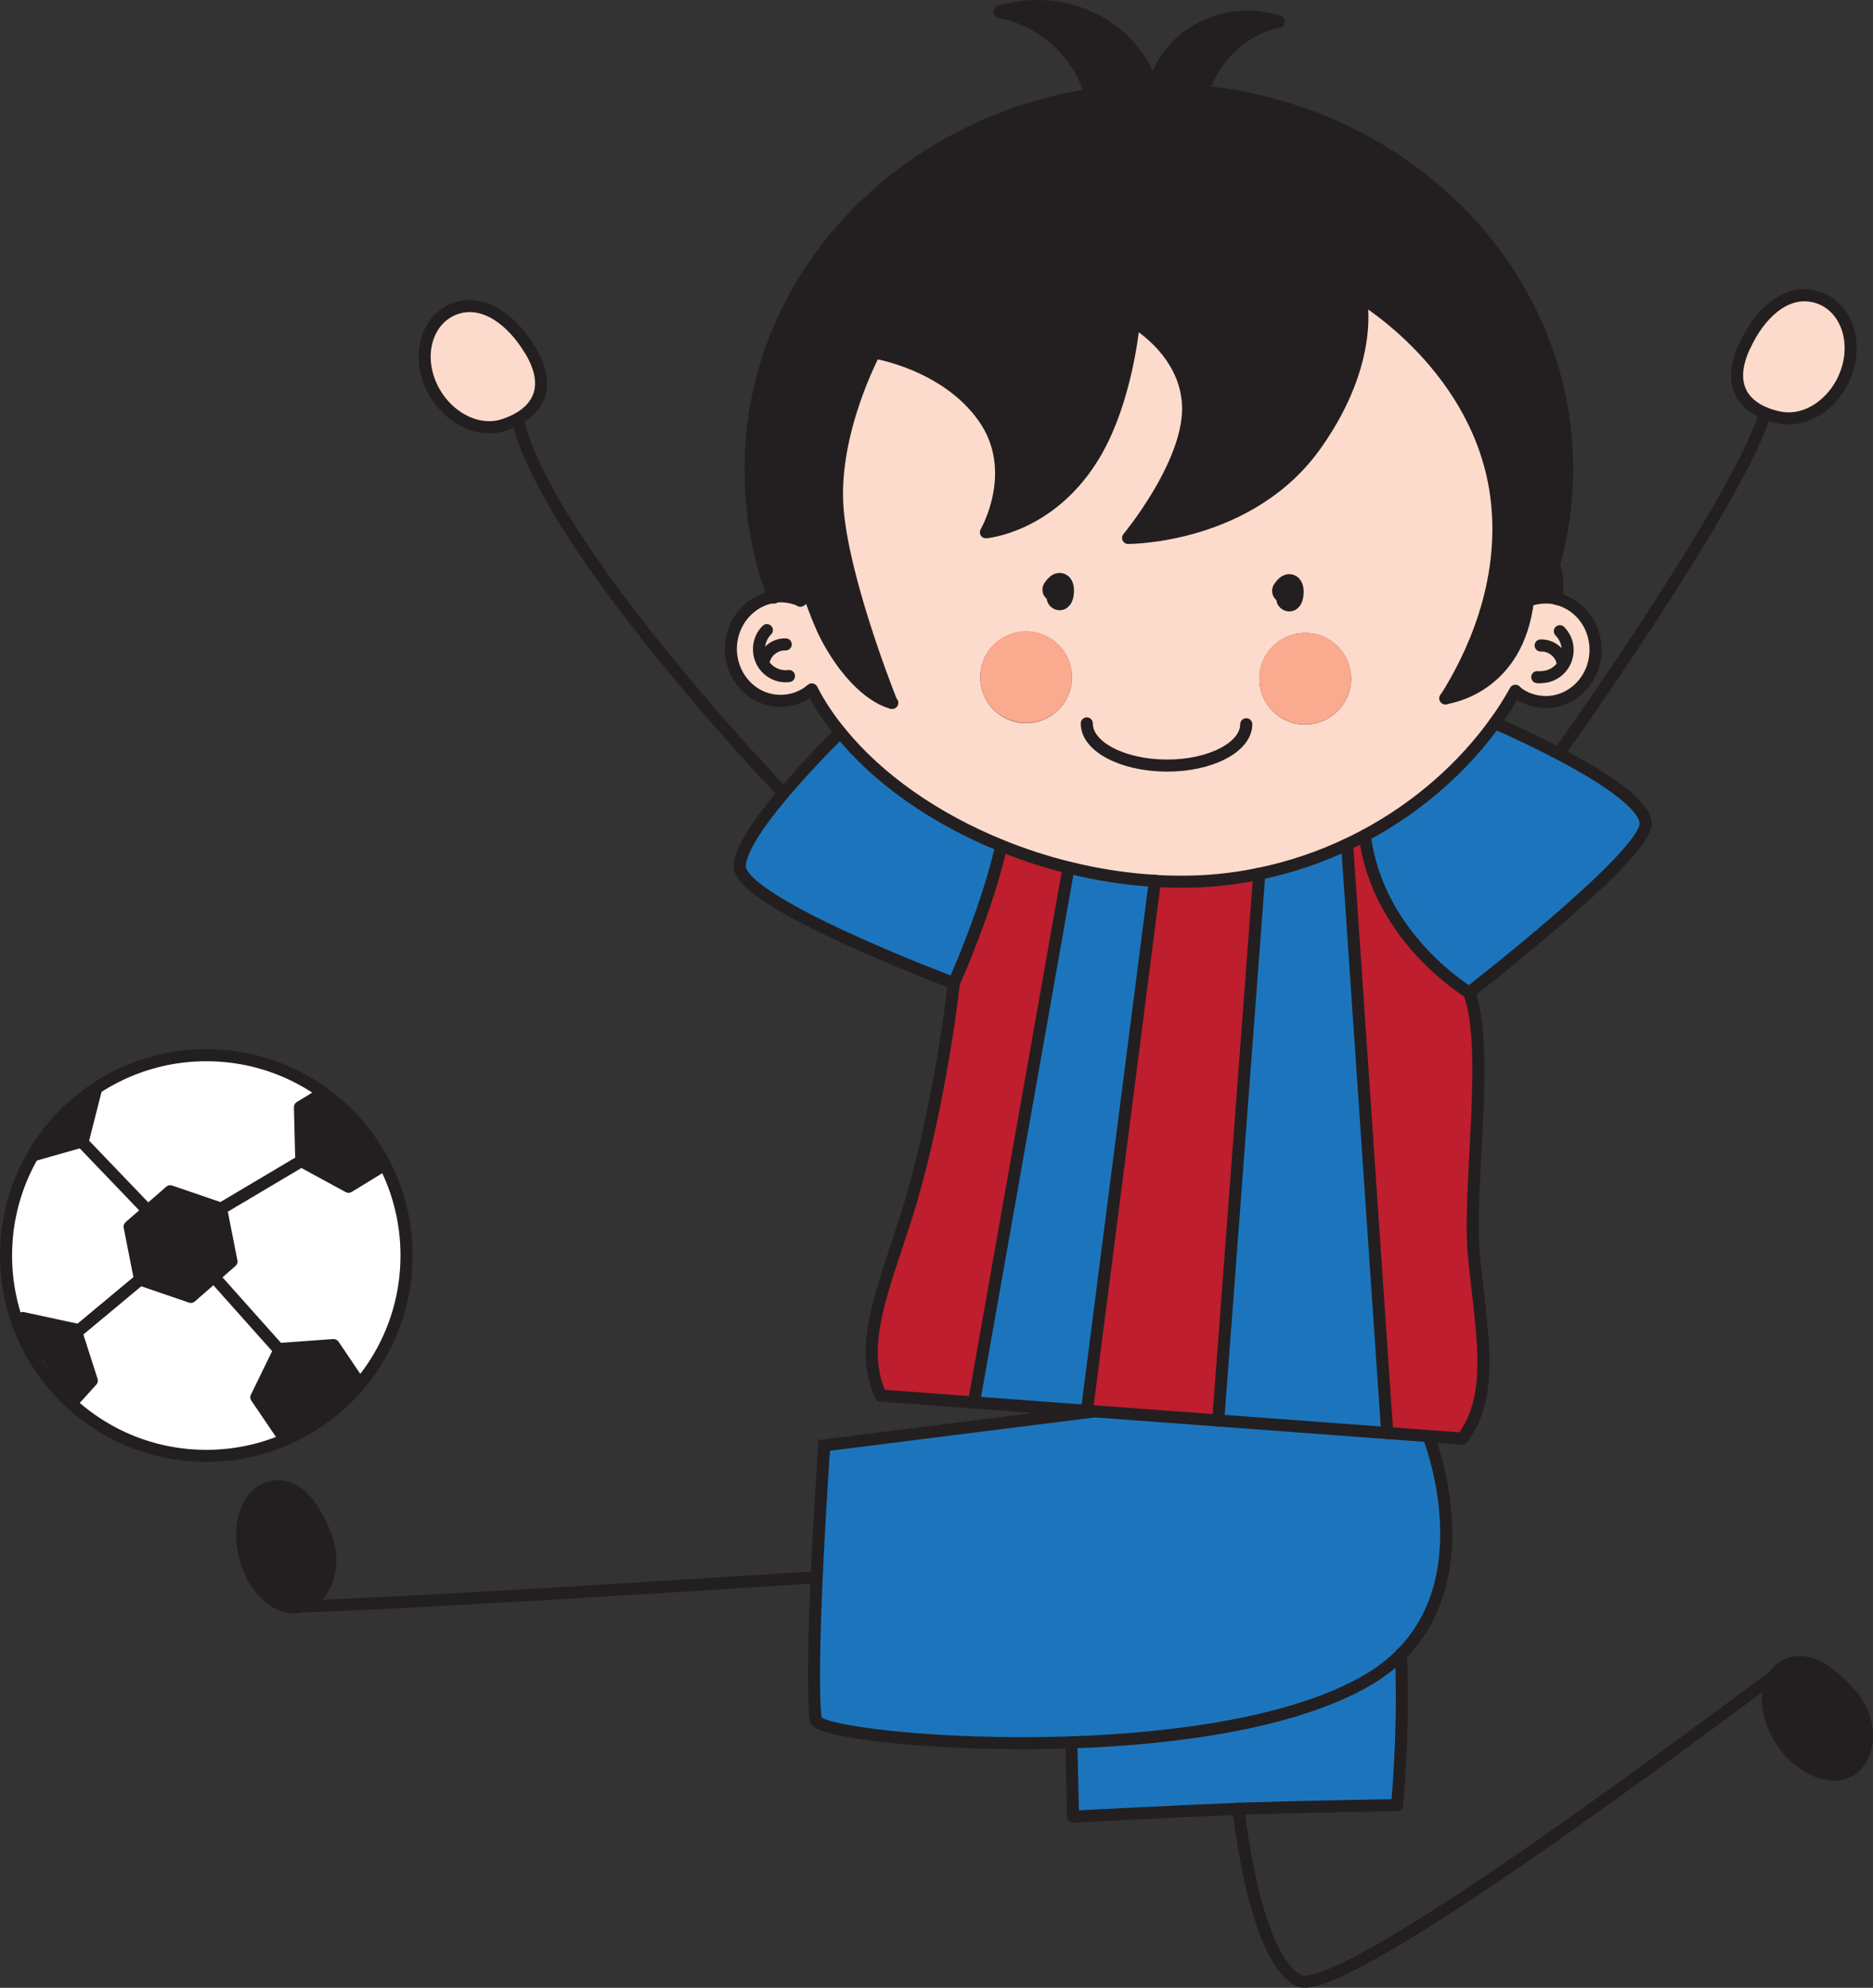
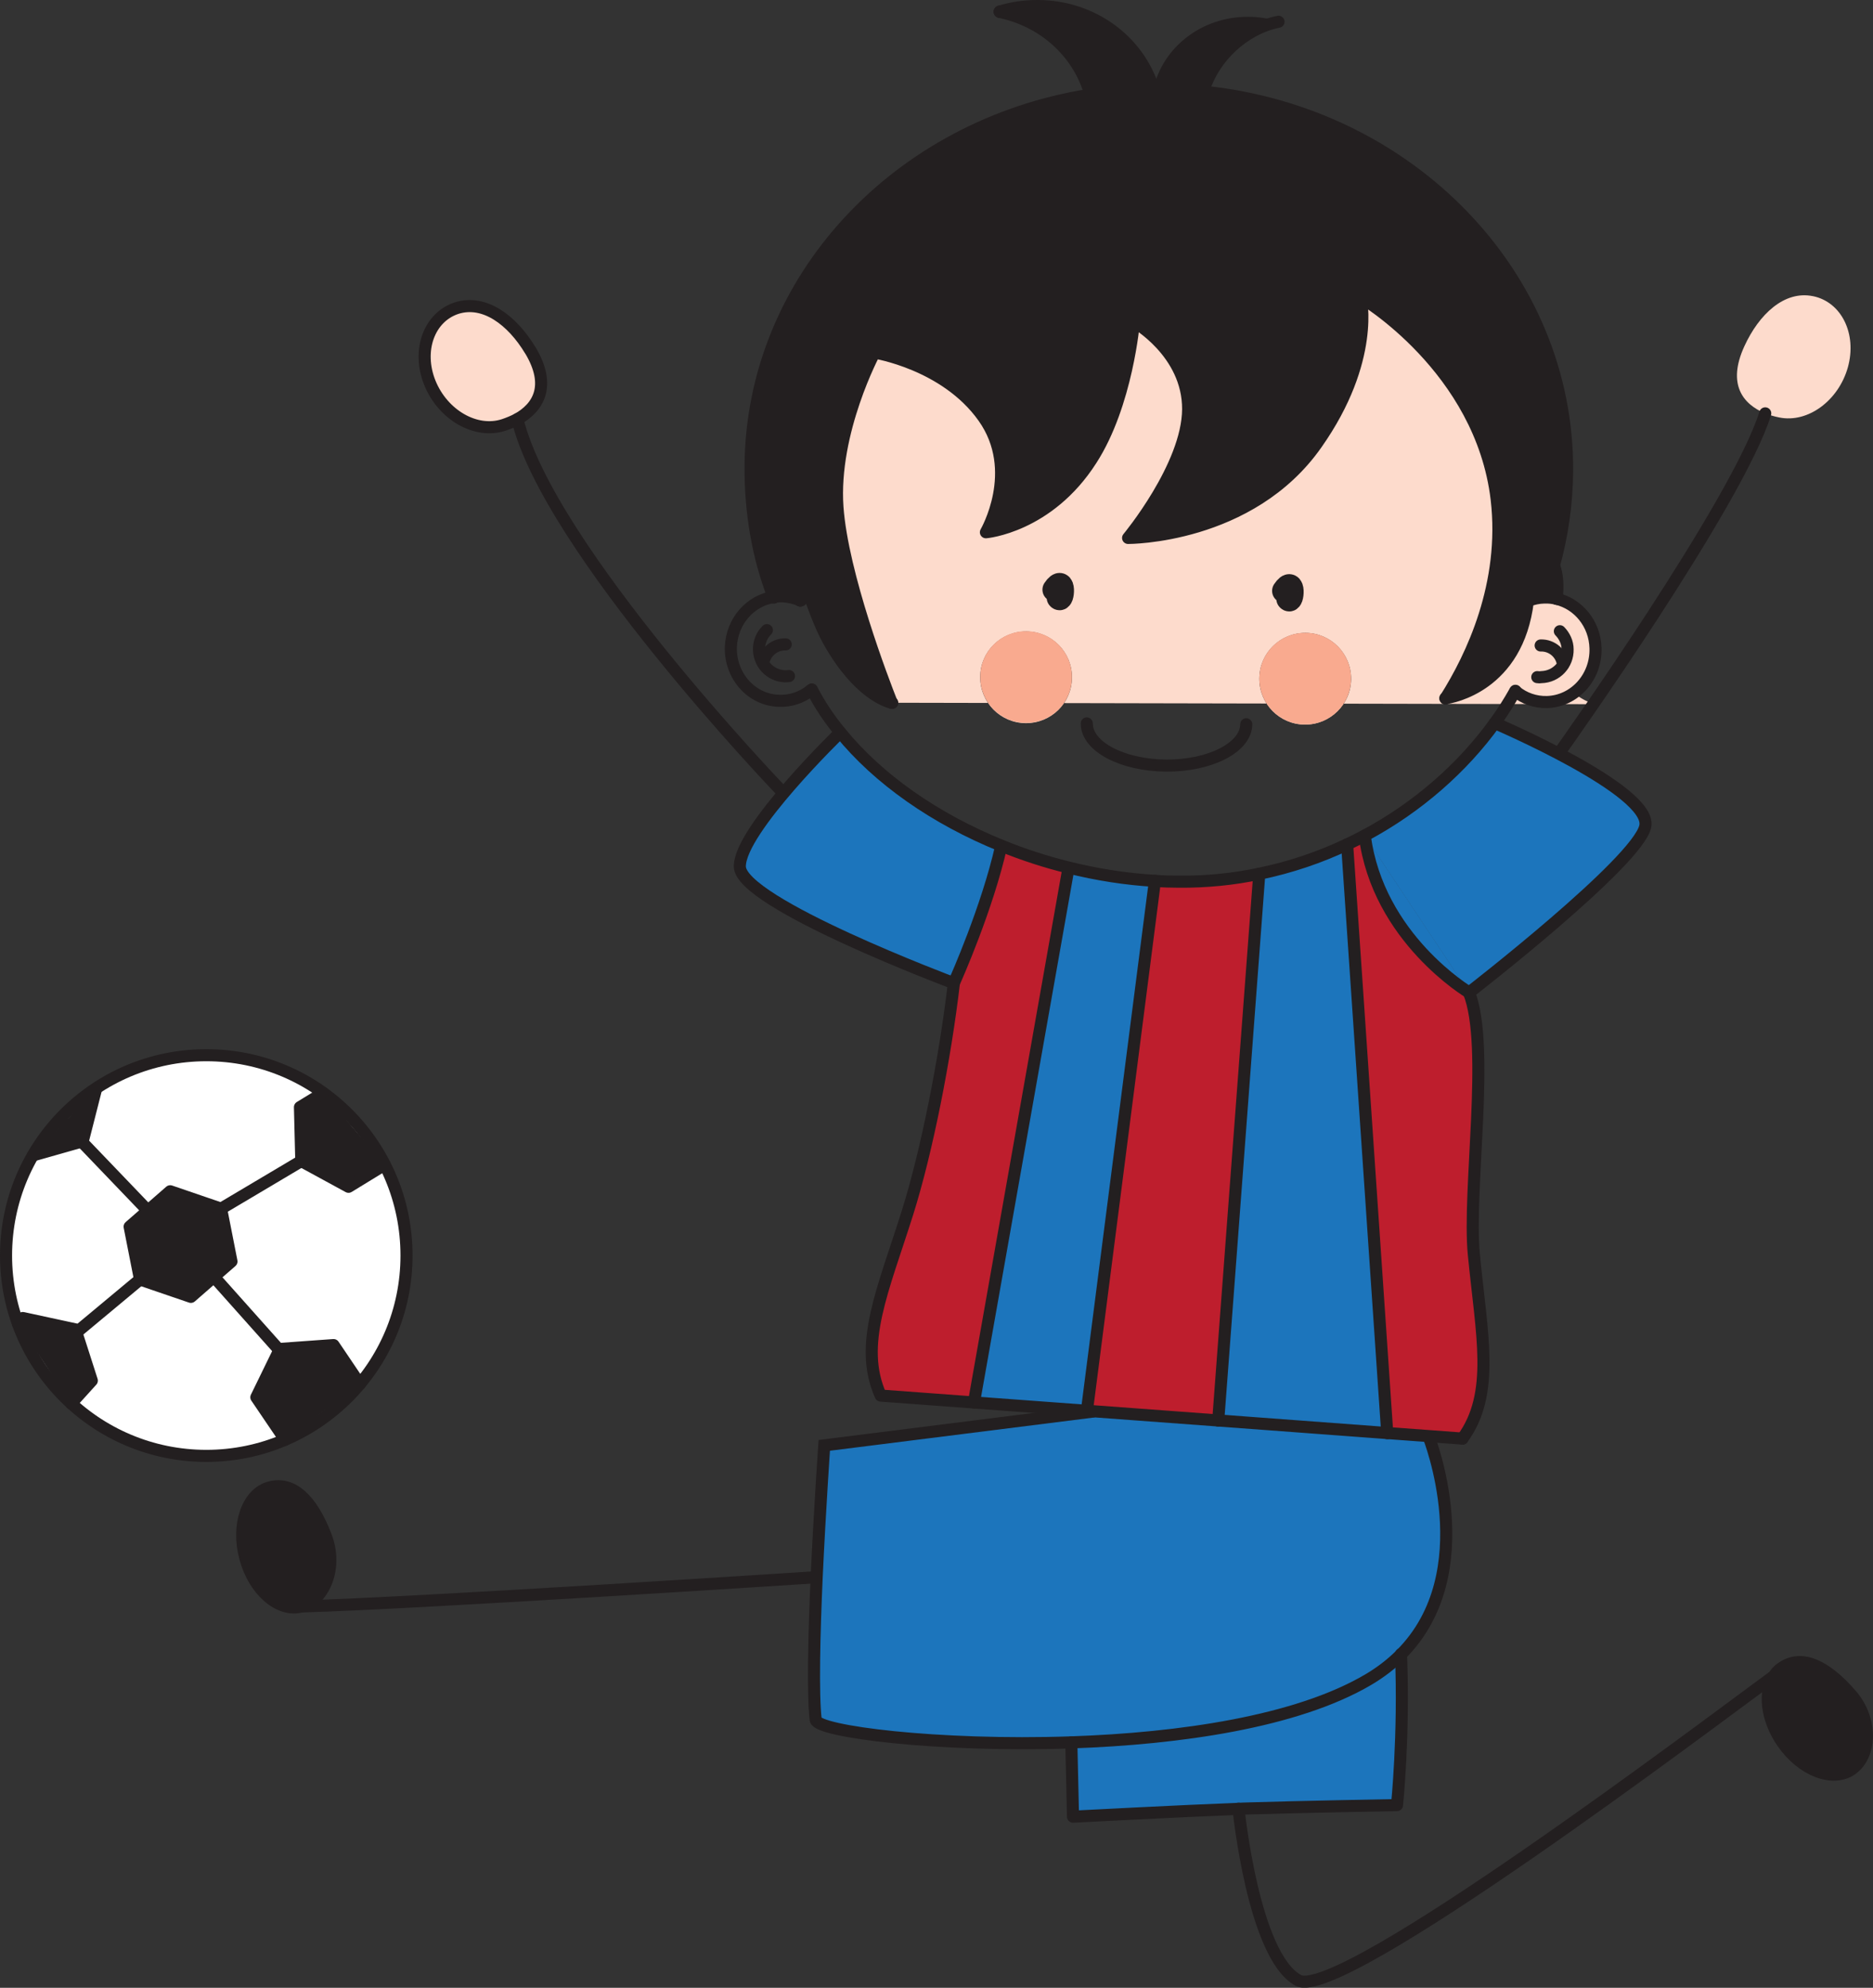
<svg xmlns="http://www.w3.org/2000/svg" id="Layer_2" viewBox="0 0 155.04 164.51">
  <rect x="0" y="0" width="155.04" height="164.51" fill="#333333" stroke="none" />
  <defs>
    <style>.cls-1{stroke-miterlimit:10;}.cls-1,.cls-2,.cls-3,.cls-4,.cls-5{stroke:#231f20;}.cls-1,.cls-2,.cls-4{fill:none;}.cls-2,.cls-3,.cls-4,.cls-5{stroke-linecap:round;stroke-linejoin:round;}.cls-6,.cls-5{fill:#fff;}.cls-7{fill:#be1e2d;}.cls-8{fill:#f9aa8f;}.cls-3,.cls-9{fill:#231f20;}.cls-4{stroke-width:2px;}.cls-10{fill:#fddbcc;}.cls-11{fill:#1c75bc;}</style>
  </defs>
  <g id="Capa_1">
    <path class="cls-9" d="m146.83,138.72c.16-.27.38-.5.65-.68,1.58-1.09,3.56-.29,5.74,2.23,1.84,2.13,1.63,5.07.05,6.16-1.57,1.09-4.15.09-5.74-2.23-1.33-1.93-1.57-4.16-.7-5.49Z" />
    <path class="cls-10" d="m150.07,24.51c2.36.48,3.66,3.12,2.89,5.89-.78,2.77-3.32,4.63-5.68,4.15-.4-.08-.78-.19-1.16-.34-1.85-.75-3.17-2.41-1.73-5.55,1.21-2.65,3.31-4.63,5.67-4.15Z" />
    <path class="cls-11" d="m123.73,59.84s13.1,5.59,12.46,8.55c-.64,2.96-14.59,13.76-14.59,13.76l-8.64-12.99c4.45-2.38,8.13-5.67,10.76-9.31Z" />
-     <path class="cls-10" d="m73.81,58.16c-.7-1.75-4.09-10.6-4.49-16.18-.44-6.26,3.07-12.79,3.07-12.79,0,0,5.87.9,9.02,5.35,3.16,4.44.2,9.52.2,9.52,0,0,5.15-.44,8.72-6,2.96-4.59,3.53-11.42,3.53-11.42,0,0,4.51,2.52,4.49,7.24-.03,4.71-4.97,10.65-4.97,10.65,0,0,10.11.05,15.59-7.78,4.91-6.97,3.66-12.13,3.66-12.13,0,0,9.97,5.83,11.26,16.71.82,7.02-2.06,13.05-4.22,16.45.47-.07,5.95-.98,6.8-8.04h0v-.02c.42-.17.87-.27,1.36-.28.36,0,.71.03,1.03.11,1.79.43,3.15,2.09,3.21,4.09.07,2.39-1.73,4.38-4,4.45-.98.03-1.9-.31-2.62-.89h0s-.02,0-.02,0h0c-.5.89-1.06,1.78-1.69,2.64-2.63,3.64-6.32,6.94-10.76,9.31-.48.25-.96.5-1.46.73-2.25,1.07-4.69,1.9-7.26,2.43-2.13.45-4.37.68-6.68.66-.65,0-1.31-.02-1.96-.07-2.42-.14-4.82-.52-7.15-1.1-1.92-.47-3.78-1.08-5.57-1.81-5.46-2.21-10.2-5.51-13.34-9.39-.94-1.13-1.72-2.32-2.35-3.54l-.1.08c-.73.57-1.64.89-2.62.85-2.28-.07-4.06-2.09-3.97-4.48.09-2.11,1.6-3.81,3.53-4.11.25-.05.51-.07.77-.06.51.03.98.14,1.44.34-.27-2.07-.24-3.65-.24-3.65,0,0,1.26,4.64,2.58,6.99,2.42,4.33,4.86,5.05,5.22,5.12Zm38.03-1.96c.01-2.1-1.68-3.81-3.77-3.82-2.1-.01-3.81,1.67-3.83,3.77-.01,2.1,1.68,3.81,3.77,3.82,2.09.01,3.81-1.67,3.83-3.77Zm-26.93,3.65c2.1.01,3.81-1.67,3.82-3.77.02-2.1-1.67-3.81-3.78-3.82-2.09-.01-3.81,1.67-3.81,3.77-.01,2.1,1.67,3.81,3.77,3.82Z" />
+     <path class="cls-10" d="m73.81,58.16c-.7-1.75-4.09-10.6-4.49-16.18-.44-6.26,3.07-12.79,3.07-12.79,0,0,5.87.9,9.02,5.35,3.16,4.44.2,9.52.2,9.52,0,0,5.15-.44,8.72-6,2.96-4.59,3.53-11.42,3.53-11.42,0,0,4.51,2.52,4.49,7.24-.03,4.71-4.97,10.65-4.97,10.65,0,0,10.11.05,15.59-7.78,4.91-6.97,3.66-12.13,3.66-12.13,0,0,9.97,5.83,11.26,16.71.82,7.02-2.06,13.05-4.22,16.45.47-.07,5.95-.98,6.8-8.04h0v-.02c.42-.17.87-.27,1.36-.28.36,0,.71.03,1.03.11,1.79.43,3.15,2.09,3.21,4.09.07,2.39-1.73,4.38-4,4.45-.98.03-1.9-.31-2.62-.89h0s-.02,0-.02,0h0l-.1.08c-.73.57-1.64.89-2.62.85-2.28-.07-4.06-2.09-3.97-4.48.09-2.11,1.6-3.81,3.53-4.11.25-.05.51-.07.77-.06.51.03.98.14,1.44.34-.27-2.07-.24-3.65-.24-3.65,0,0,1.26,4.64,2.58,6.99,2.42,4.33,4.86,5.05,5.22,5.12Zm38.03-1.96c.01-2.1-1.68-3.81-3.77-3.82-2.1-.01-3.81,1.67-3.83,3.77-.01,2.1,1.68,3.81,3.77,3.82,2.09.01,3.81-1.67,3.83-3.77Zm-26.93,3.65c2.1.01,3.81-1.67,3.82-3.77.02-2.1-1.67-3.81-3.78-3.82-2.09-.01-3.81,1.67-3.81,3.77-.01,2.1,1.67,3.81,3.77,3.82Z" />
    <path class="cls-9" d="m99.63,7.6c17,1.73,30.18,15.17,30.09,31.39-.02,2.7-.4,5.32-1.09,7.81.31.78.33,1.71.23,2.76-.33-.09-.68-.12-1.03-.11-.48.01-.93.11-1.36.28h0v.02c-.85,7.06-6.33,7.97-6.8,8.04,2.15-3.4,5.04-9.43,4.22-16.45-1.29-10.88-11.26-16.71-11.26-16.71,0,0,1.25,5.16-3.66,12.13-5.49,7.83-15.59,7.78-15.59,7.78,0,0,4.94-5.94,4.97-10.65.02-4.72-4.49-7.24-4.49-7.24,0,0-.57,6.83-3.53,11.42-3.56,5.57-8.72,6-8.72,6,0,0,2.96-5.07-.2-9.52-3.15-4.44-9.02-5.35-9.02-5.35,0,0-3.51,6.53-3.07,12.79.4,5.58,3.79,14.42,4.49,16.18-.37-.08-2.8-.79-5.22-5.12-1.32-2.36-2.58-6.99-2.58-6.99,0,0-.03,1.58.24,3.65-.46-.2-.92-.31-1.44-.34-.26,0-.52,0-.77.06-1.3-3.34-1.92-7.04-1.9-10.81.09-15.47,12.22-28.27,28.12-30.76l-.03-.19c-.99-3.34-3.86-5.93-7.45-6.67l-.02-.03c1.01-.31,2.07-.47,3.18-.46,4.53.02,8.33,2.9,9.54,6.83.77-3.43,4-5.97,7.84-5.95.89,0,1.73.14,2.53.4h0s0,.02,0,.02c-2.89.58-5.36,2.98-6.19,5.64v.16s0,0,0,0Z" />
    <path class="cls-7" d="m122,103.83c.65,6.66,1.78,11.51-.94,15.23l-2.82-.21-3.41-.25-3.32-48.71h0c.5-.24.98-.48,1.46-.74,1.08,8.5,8.64,12.99,8.64,12.99,1.76,4.44-.12,16.32.4,21.68Z" />
    <path class="cls-11" d="m112.97,69.15l8.64,12.99s-7.56-4.49-8.64-12.99Z" />
    <path class="cls-11" d="m100.84,117.56l13.99,1.04,3.41.25h0s4.5,11.25-2.27,18.04c-.77.77-1.67,1.48-2.74,2.11-5.94,3.49-15.62,4.88-24.55,5.18-11.11.38-21.05-.9-21.17-1.87-.25-2.1-.12-7.05.08-11.79h0c.26-5.6.63-10.92.63-10.92l22.33-2.81,10.28.76Z" />
    <path class="cls-11" d="m115.97,136.89c.27,6.73-.33,12.49-.33,12.49,0,0-8.26.15-12.37.28-.23,0-.48.02-.75.03-4.49.17-13.7.65-13.7.65l-.14-6.15c8.93-.31,18.61-1.69,24.55-5.18,1.07-.63,1.98-1.34,2.74-2.11Z" />
    <path class="cls-11" d="m111.51,69.89l3.32,48.71-13.99-1.04,3.41-45.25h0c2.58-.54,5.01-1.36,7.26-2.43h0Z" />
    <path class="cls-8" d="m108.07,52.37c2.09.01,3.79,1.72,3.77,3.82-.02,2.1-1.73,3.79-3.83,3.77-2.09-.01-3.79-1.72-3.77-3.82.01-2.1,1.73-3.79,3.83-3.77Z" />
    <path class="cls-7" d="m104.24,72.31h0s-3.41,45.26-3.41,45.26l-10.28-.76-.59-.04,5.64-43.86c.65.04,1.31.06,1.96.07,2.31.01,4.54-.22,6.68-.66Z" />
    <path class="cls-11" d="m95.6,72.9l-5.64,43.86-9.35-.69,7.83-44.26h0c2.33.57,4.73.95,7.15,1.09Z" />
    <path class="cls-8" d="m88.73,56.06c0,2.1-1.72,3.79-3.82,3.77-2.1-.01-3.79-1.72-3.77-3.82,0-2.1,1.72-3.79,3.81-3.77,2.11.01,3.8,1.72,3.78,3.82Z" />
    <path class="cls-7" d="m88.45,71.81h0s-7.83,44.27-7.83,44.27l-7.72-.57c-1.89-4.21.2-8.73,2.21-15.11,1.62-5.14,3.12-12.8,3.85-19.02v-.02c.17-.36,2.79-6.25,3.93-11.35,1.79.73,3.65,1.34,5.57,1.81Z" />
    <path class="cls-11" d="m82.89,70l-3.92,11.35v.02s-17.72-6.63-17.73-9.66c-.02-3.03,8.31-11.09,8.31-11.09,3.14,3.88,7.89,7.18,13.34,9.39Z" />
    <path class="cls-6" d="m78.96,81.35l3.92-11.35c-1.14,5.1-3.76,10.99-3.92,11.35Z" />
    <path class="cls-10" d="m43.9,28.99c1.76,2.94.66,4.74-1.07,5.7-.36.19-.75.35-1.14.48-2.3.75-5.03-.82-6.11-3.49-1.07-2.67-.07-5.43,2.22-6.18,2.3-.73,4.6,1,6.1,3.5Z" />
    <path class="cls-9" d="m26.98,127.13c1.02,2.63-.17,5.33-2.02,5.82-1.85.5-3.94-1.31-4.66-4.03-.73-2.72.18-5.33,2.02-5.82,1.85-.5,3.46.92,4.65,4.03Z" />
    <path class="cls-2" d="m103.16,59.94c-.01,1.91-2.98,3.44-6.61,3.42-3.66-.02-6.6-1.58-6.59-3.49" />
-     <line class="cls-2" x1="105.83" y1="1.8" x2="105.84" y2="1.79" />
    <line class="cls-2" x1="82.77" y1=".99" x2="82.75" y2=".96" />
    <line class="cls-2" x1="99.63" y1="7.59" x2="99.64" y2="7.43" />
    <line class="cls-2" x1="90.25" y1="7.85" x2="90.22" y2="7.66" />
-     <line class="cls-2" x1="128.56" y1="46.81" x2="128.63" y2="46.8" />
    <line class="cls-2" x1="128.86" y1="49.56" x2="128.87" y2="49.54" />
    <line class="cls-2" x1="64.11" y1="49.39" x2="64.1" y2="49.37" />
    <line class="cls-2" x1="66.24" y1="49.7" x2="66.32" y2="49.68" />
    <line class="cls-2" x1="125.45" y1="57.22" x2="125.43" y2="57.2" />
    <line class="cls-2" x1="67.09" y1="57.15" x2="67.19" y2="57.08" />
    <path class="cls-2" d="m67.09,57.15c-.73.57-1.64.89-2.62.85-2.28-.07-4.06-2.09-3.97-4.48.09-2.11,1.6-3.81,3.53-4.11.25-.05.51-.07.77-.06.51.03.98.14,1.44.34h0" />
    <path class="cls-2" d="m65.31,55.95c-.12.02-.22.02-.34.02-1.24-.05-2.19-1.09-2.14-2.33.02-.58.26-1.11.65-1.49" />
    <path class="cls-2" d="m63.18,54.9c.12-.91.93-1.6,1.86-1.57" />
    <path class="cls-2" d="m125.45,57.21c.71.59,1.64.92,2.62.89,2.27-.07,4.07-2.06,4-4.45-.05-2.01-1.41-3.66-3.21-4.09-.33-.09-.68-.12-1.03-.11-.48.01-.93.11-1.36.28-.03,0-.06.02-.09.03" />
    <path class="cls-2" d="m127.25,56.04c.12.02.23.02.34,0,1.24-.03,2.2-1.06,2.17-2.3,0-.58-.26-1.11-.64-1.5" />
    <path class="cls-2" d="m129.38,55.01c-.11-.93-.92-1.62-1.85-1.59" />
    <path class="cls-2" d="m125.44,57.17s0,.02-.02.03h0c-.5.89-1.06,1.78-1.69,2.64-2.63,3.64-6.32,6.94-10.76,9.31-.48.25-.96.5-1.46.73-2.25,1.07-4.69,1.9-7.26,2.43-2.13.45-4.37.68-6.68.66-.65,0-1.31-.02-1.96-.07-2.42-.14-4.82-.52-7.15-1.1-1.92-.47-3.78-1.08-5.57-1.81-5.46-2.21-10.2-5.51-13.34-9.39-.94-1.13-1.72-2.32-2.35-3.54" />
    <path class="cls-2" d="m73.81,58.16c-.37-.08-2.8-.79-5.22-5.12-1.32-2.36-2.58-6.99-2.58-6.99,0,0-.03,1.58.24,3.65h0" />
    <path class="cls-2" d="m73.86,58.17s-.02,0-.05,0" />
    <path class="cls-2" d="m119.65,57.81s.02-.02.02-.04c2.15-3.4,5.04-9.43,4.22-16.45-1.29-10.88-11.26-16.71-11.26-16.71,0,0,1.25,5.16-3.66,12.13-5.49,7.83-15.59,7.78-15.59,7.78,0,0,4.94-5.94,4.97-10.65.02-4.72-4.49-7.24-4.49-7.24,0,0-.57,6.83-3.53,11.42-3.56,5.57-8.72,6-8.72,6,0,0,2.96-5.07-.2-9.52-3.15-4.44-9.02-5.35-9.02-5.35,0,0-3.51,6.53-3.07,12.79.4,5.58,3.79,14.42,4.49,16.18h0" />
    <path class="cls-2" d="m126.47,49.74c-.85,7.06-6.33,7.97-6.8,8.04h-.03" />
    <path class="cls-2" d="m99.54,7.59s.05,0,.09,0c17,1.73,30.18,15.17,30.09,31.39-.02,2.7-.4,5.32-1.09,7.81" />
    <path class="cls-2" d="m64.05,49.46s-.02-.03-.02-.05c-1.3-3.34-1.92-7.04-1.9-10.81.09-15.47,12.22-28.27,28.12-30.76" />
    <path class="cls-2" d="m82.76.99h0c3.6.74,6.46,3.33,7.45,6.67" />
    <path class="cls-2" d="m82.75.96c1.01-.31,2.07-.47,3.18-.46,4.53.02,8.33,2.9,9.54,6.83,0,.03.02.05.02.09" />
    <path class="cls-2" d="m105.83,1.8c-2.89.58-5.36,2.98-6.19,5.64" />
-     <path class="cls-2" d="m105.84,1.78c-.8-.25-1.65-.39-2.53-.4-3.84-.02-7.07,2.52-7.84,5.95,0,.02-.02.03-.02.05" />
    <path class="cls-2" d="m128.63,46.8c.31.78.33,1.71.23,2.76" />
    <path class="cls-4" d="m87.29,48.8c.85-1.27.66,1.05.35.66" />
    <path class="cls-4" d="m106.3,48.9c.85-1.27.66,1.05.35.66" />
    <path class="cls-2" d="m102.52,149.69s1.22,12.2,4.95,14.21c3.46,1.86,34.26-21.46,39.37-25.19.41-.29.65-.47.7-.49" />
    <path class="cls-2" d="m153.28,146.43c-1.57,1.09-4.15.09-5.74-2.23-1.33-1.93-1.57-4.16-.7-5.49.16-.27.38-.5.65-.68,1.58-1.09,3.56-.29,5.74,2.23,1.84,2.13,1.63,5.07.05,6.16Z" />
    <path class="cls-2" d="m67.59,130.53c-.69.04-32.57,2.13-42.62,2.42" />
    <path class="cls-2" d="m24.96,132.95c-1.85.5-3.94-1.31-4.66-4.03-.73-2.72.18-5.33,2.02-5.82,1.85-.5,3.46.92,4.65,4.03,1.02,2.63-.17,5.33-2.02,5.82Z" />
    <path class="cls-2" d="m64.55,65.32s-19.18-20.01-21.72-30.63" />
    <path class="cls-2" d="m43.9,28.99c1.76,2.94.66,4.74-1.07,5.7-.36.19-.75.35-1.14.48-2.3.75-5.03-.82-6.11-3.49-1.07-2.67-.07-5.43,2.22-6.18,2.3-.73,4.6,1,6.1,3.5Z" />
    <path class="cls-2" d="m121.06,119.06c2.72-3.73,1.59-8.57.94-15.23-.52-5.36,1.37-17.24-.4-21.68,0,0,13.95-10.8,14.59-13.76.64-2.96-12.46-8.55-12.46-8.55" />
    <path class="cls-2" d="m129.24,62.07s14.57-20.45,16.88-27.86" />
-     <path class="cls-2" d="m144.4,28.66c-1.44,3.13-.12,4.8,1.73,5.55.37.15.76.26,1.16.34,2.36.49,4.9-1.37,5.68-4.15.77-2.77-.53-5.41-2.89-5.89-2.36-.48-4.46,1.5-5.67,4.15Z" />
    <path class="cls-2" d="m121.06,119.06l-2.82-.21-3.41-.25-13.99-1.04-10.28-.76-.59-.04-9.35-.69-7.72-.57c-1.89-4.21.2-8.73,2.21-15.11,1.62-5.14,3.12-12.8,3.85-19.02,0,0-17.71-6.63-17.72-9.66-.02-3.03,8.31-11.09,8.31-11.09" />
    <path class="cls-2" d="m115.97,136.89h0c.27,6.74-.33,12.5-.33,12.5,0,0-8.26.15-12.37.28-.23,0-.48.02-.75.03-4.49.17-13.7.65-13.7.65l-.14-6.15" />
    <path class="cls-1" d="m90.56,116.81l-22.33,2.81s-.37,5.32-.63,10.92h0c-.21,4.74-.33,9.68-.08,11.79.12.97,10.06,2.25,21.17,1.87,8.93-.31,18.61-1.69,24.55-5.18,1.07-.63,1.98-1.34,2.74-2.11,6.77-6.79,2.27-18.04,2.27-18.04" />
    <path class="cls-2" d="m78.96,81.35c.17-.36,2.78-6.25,3.92-11.35" />
-     <line class="cls-2" x1="78.96" y1="81.35" x2="78.96" y2="81.37" />
    <path class="cls-2" d="m121.61,82.14s-7.56-4.49-8.64-12.99" />
    <line class="cls-2" x1="88.45" y1="71.81" x2="80.62" y2="116.07" />
    <polyline class="cls-2" points="111.51 69.89 114.83 118.6 114.83 118.61" />
    <line class="cls-2" x1="95.6" y1="72.9" x2="89.97" y2="116.76" />
    <polyline class="cls-2" points="104.24 72.31 100.84 117.56 100.84 117.57" />
    <path class="cls-5" d="m33.65,103.91c0,9.15-7.42,16.58-16.57,16.58S.5,113.07.5,103.91s7.42-16.58,16.58-16.58,16.57,7.42,16.57,16.58Z" />
    <polygon class="cls-3" points="19.16 104.4 15.8 107.33 11.59 105.89 10.73 101.52 14.09 98.59 18.3 100.03 19.16 104.4" />
    <polyline class="cls-3" points="7.95 90.13 6.85 94.45 2.73 95.62" />
    <polyline class="cls-3" points="31.84 96.39 28.85 98.22 24.94 96.09 24.83 91.63 26.75 90.46" />
    <polyline class="cls-3" points="23.6 119.15 21.22 115.64 23.17 111.64 27.61 111.32 29.79 114.55" />
    <polyline class="cls-3" points="1.48 109.53 1.89 109.08 6.24 110.02 7.6 114.26 5.89 116.15" />
    <line class="cls-2" x1="18.3" y1="100.03" x2="25.66" y2="95.66" />
    <line class="cls-2" x1="16.21" y1="103.99" x2="23.58" y2="112.25" />
    <line class="cls-2" x1="5.85" y1="110.67" x2="11.59" y2="105.89" />
    <line class="cls-2" x1="12.08" y1="100.03" x2="5.08" y2="92.73" />
  </g>
</svg>